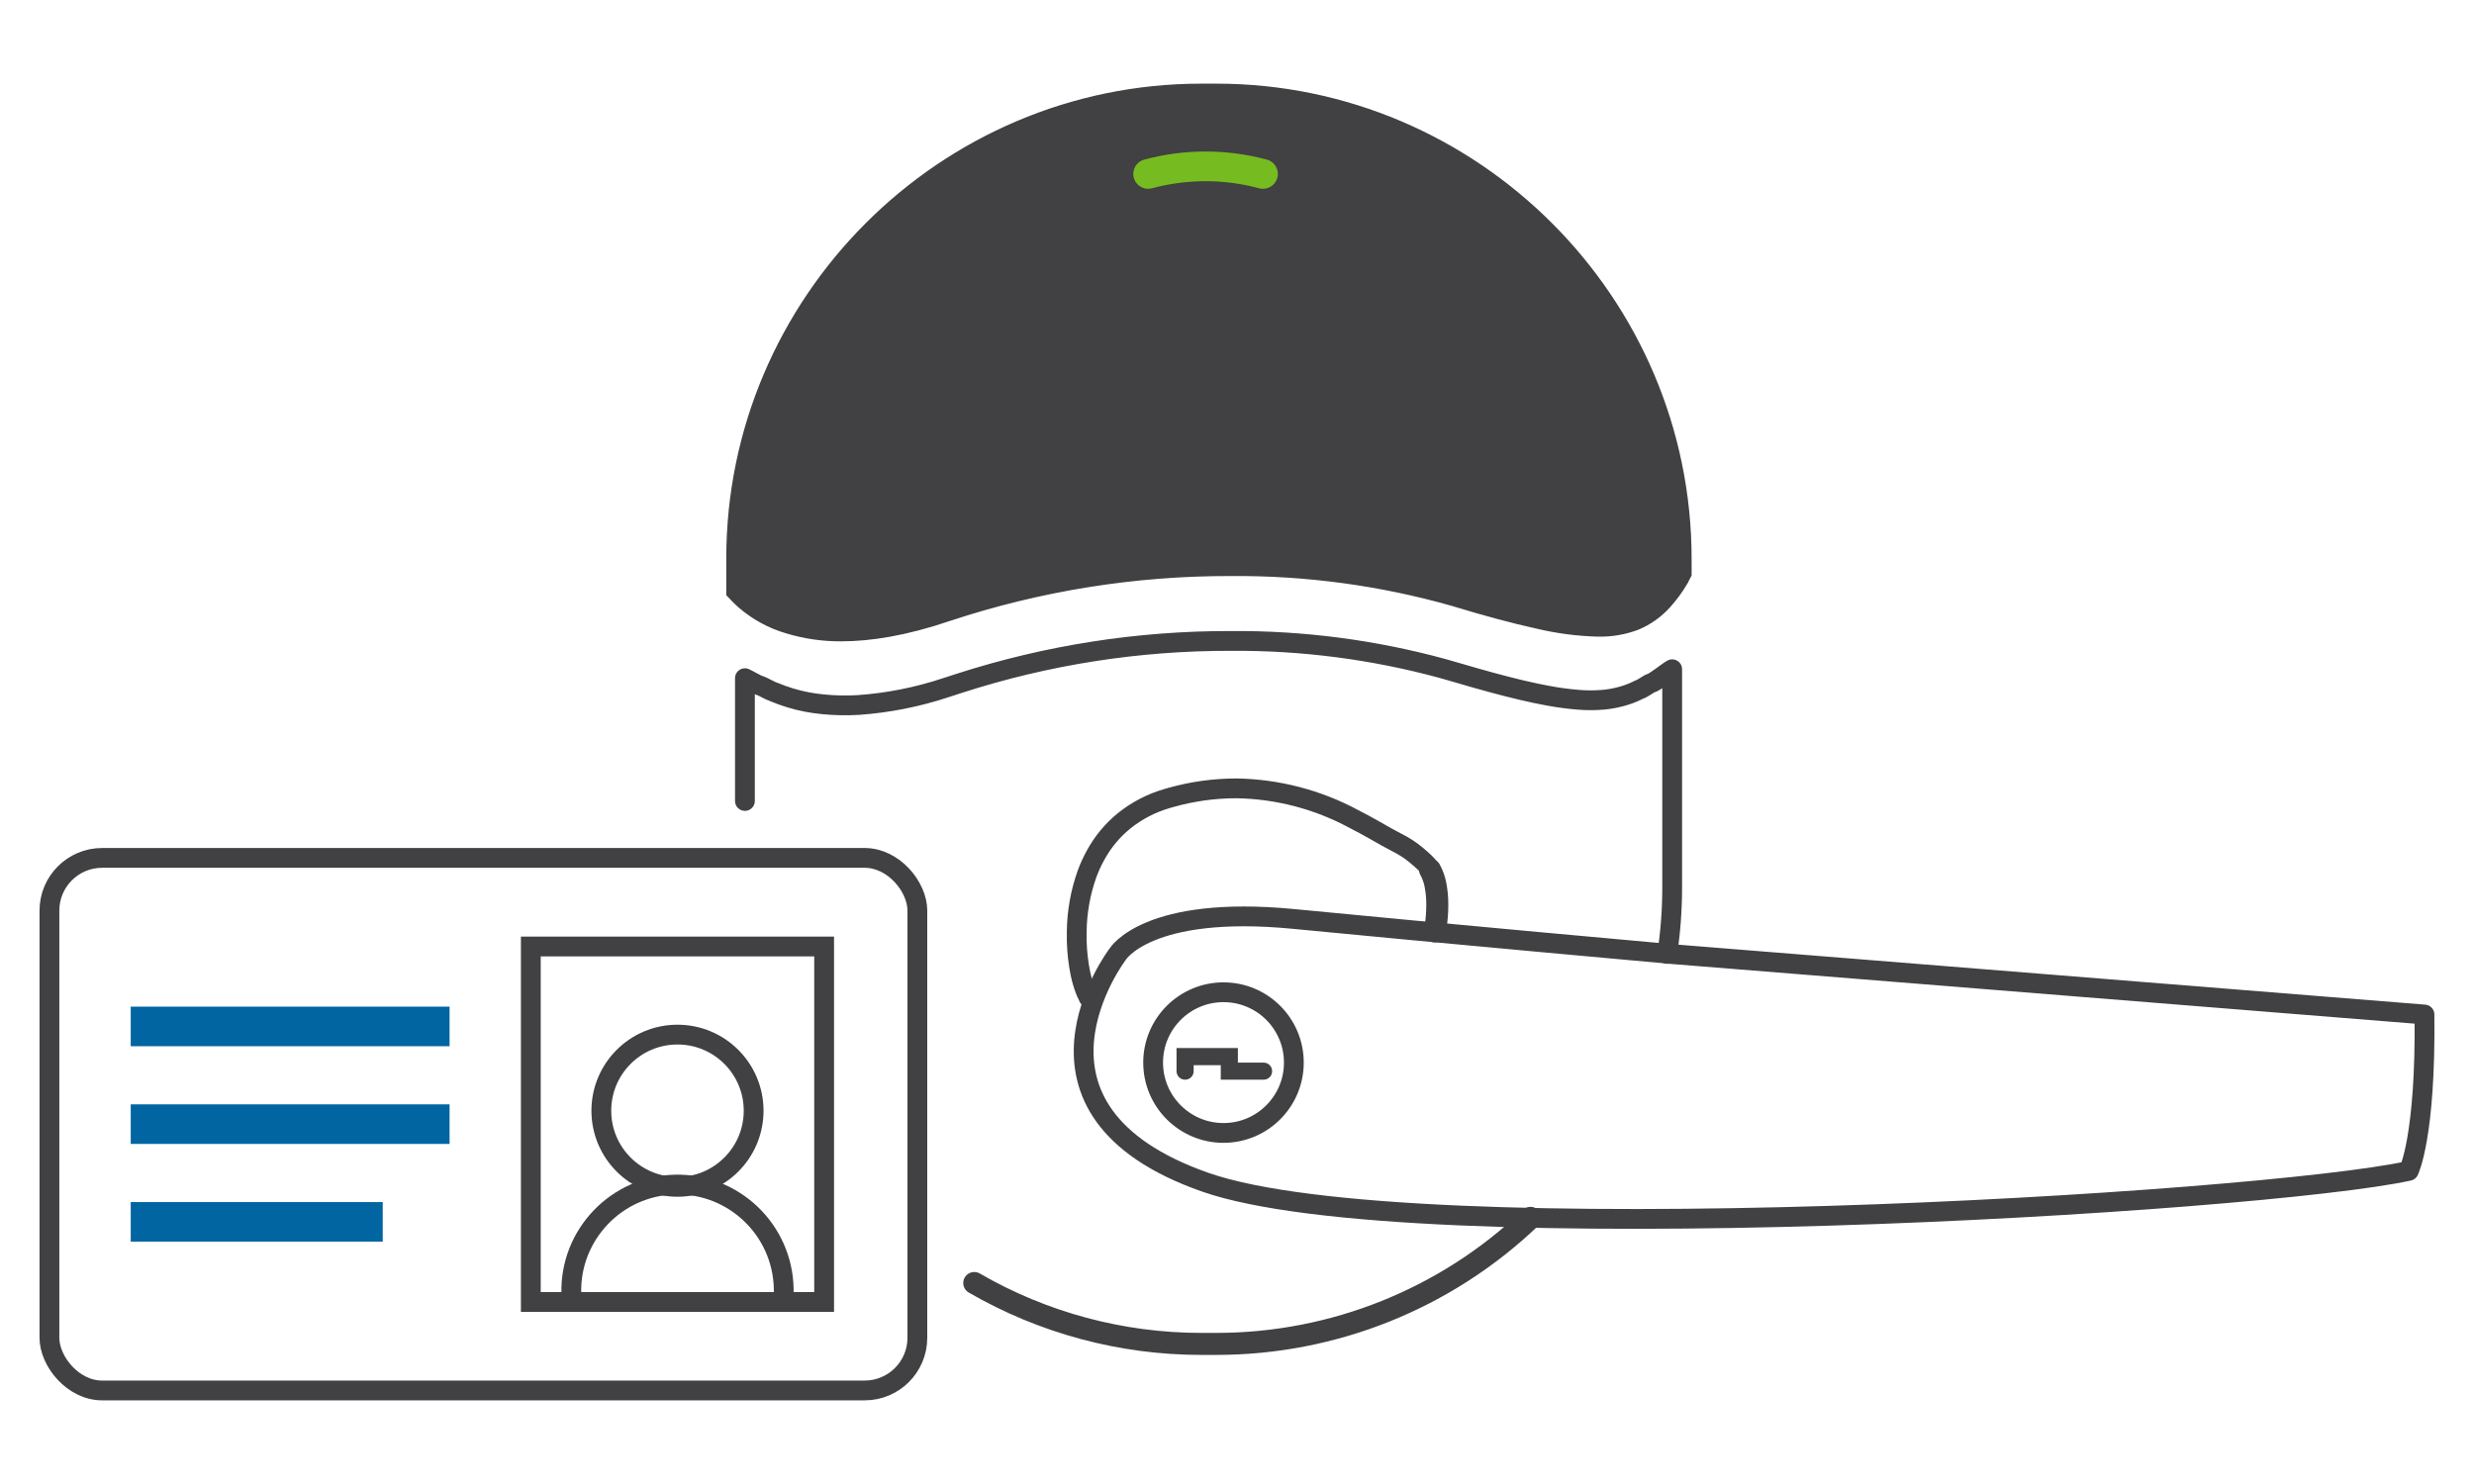
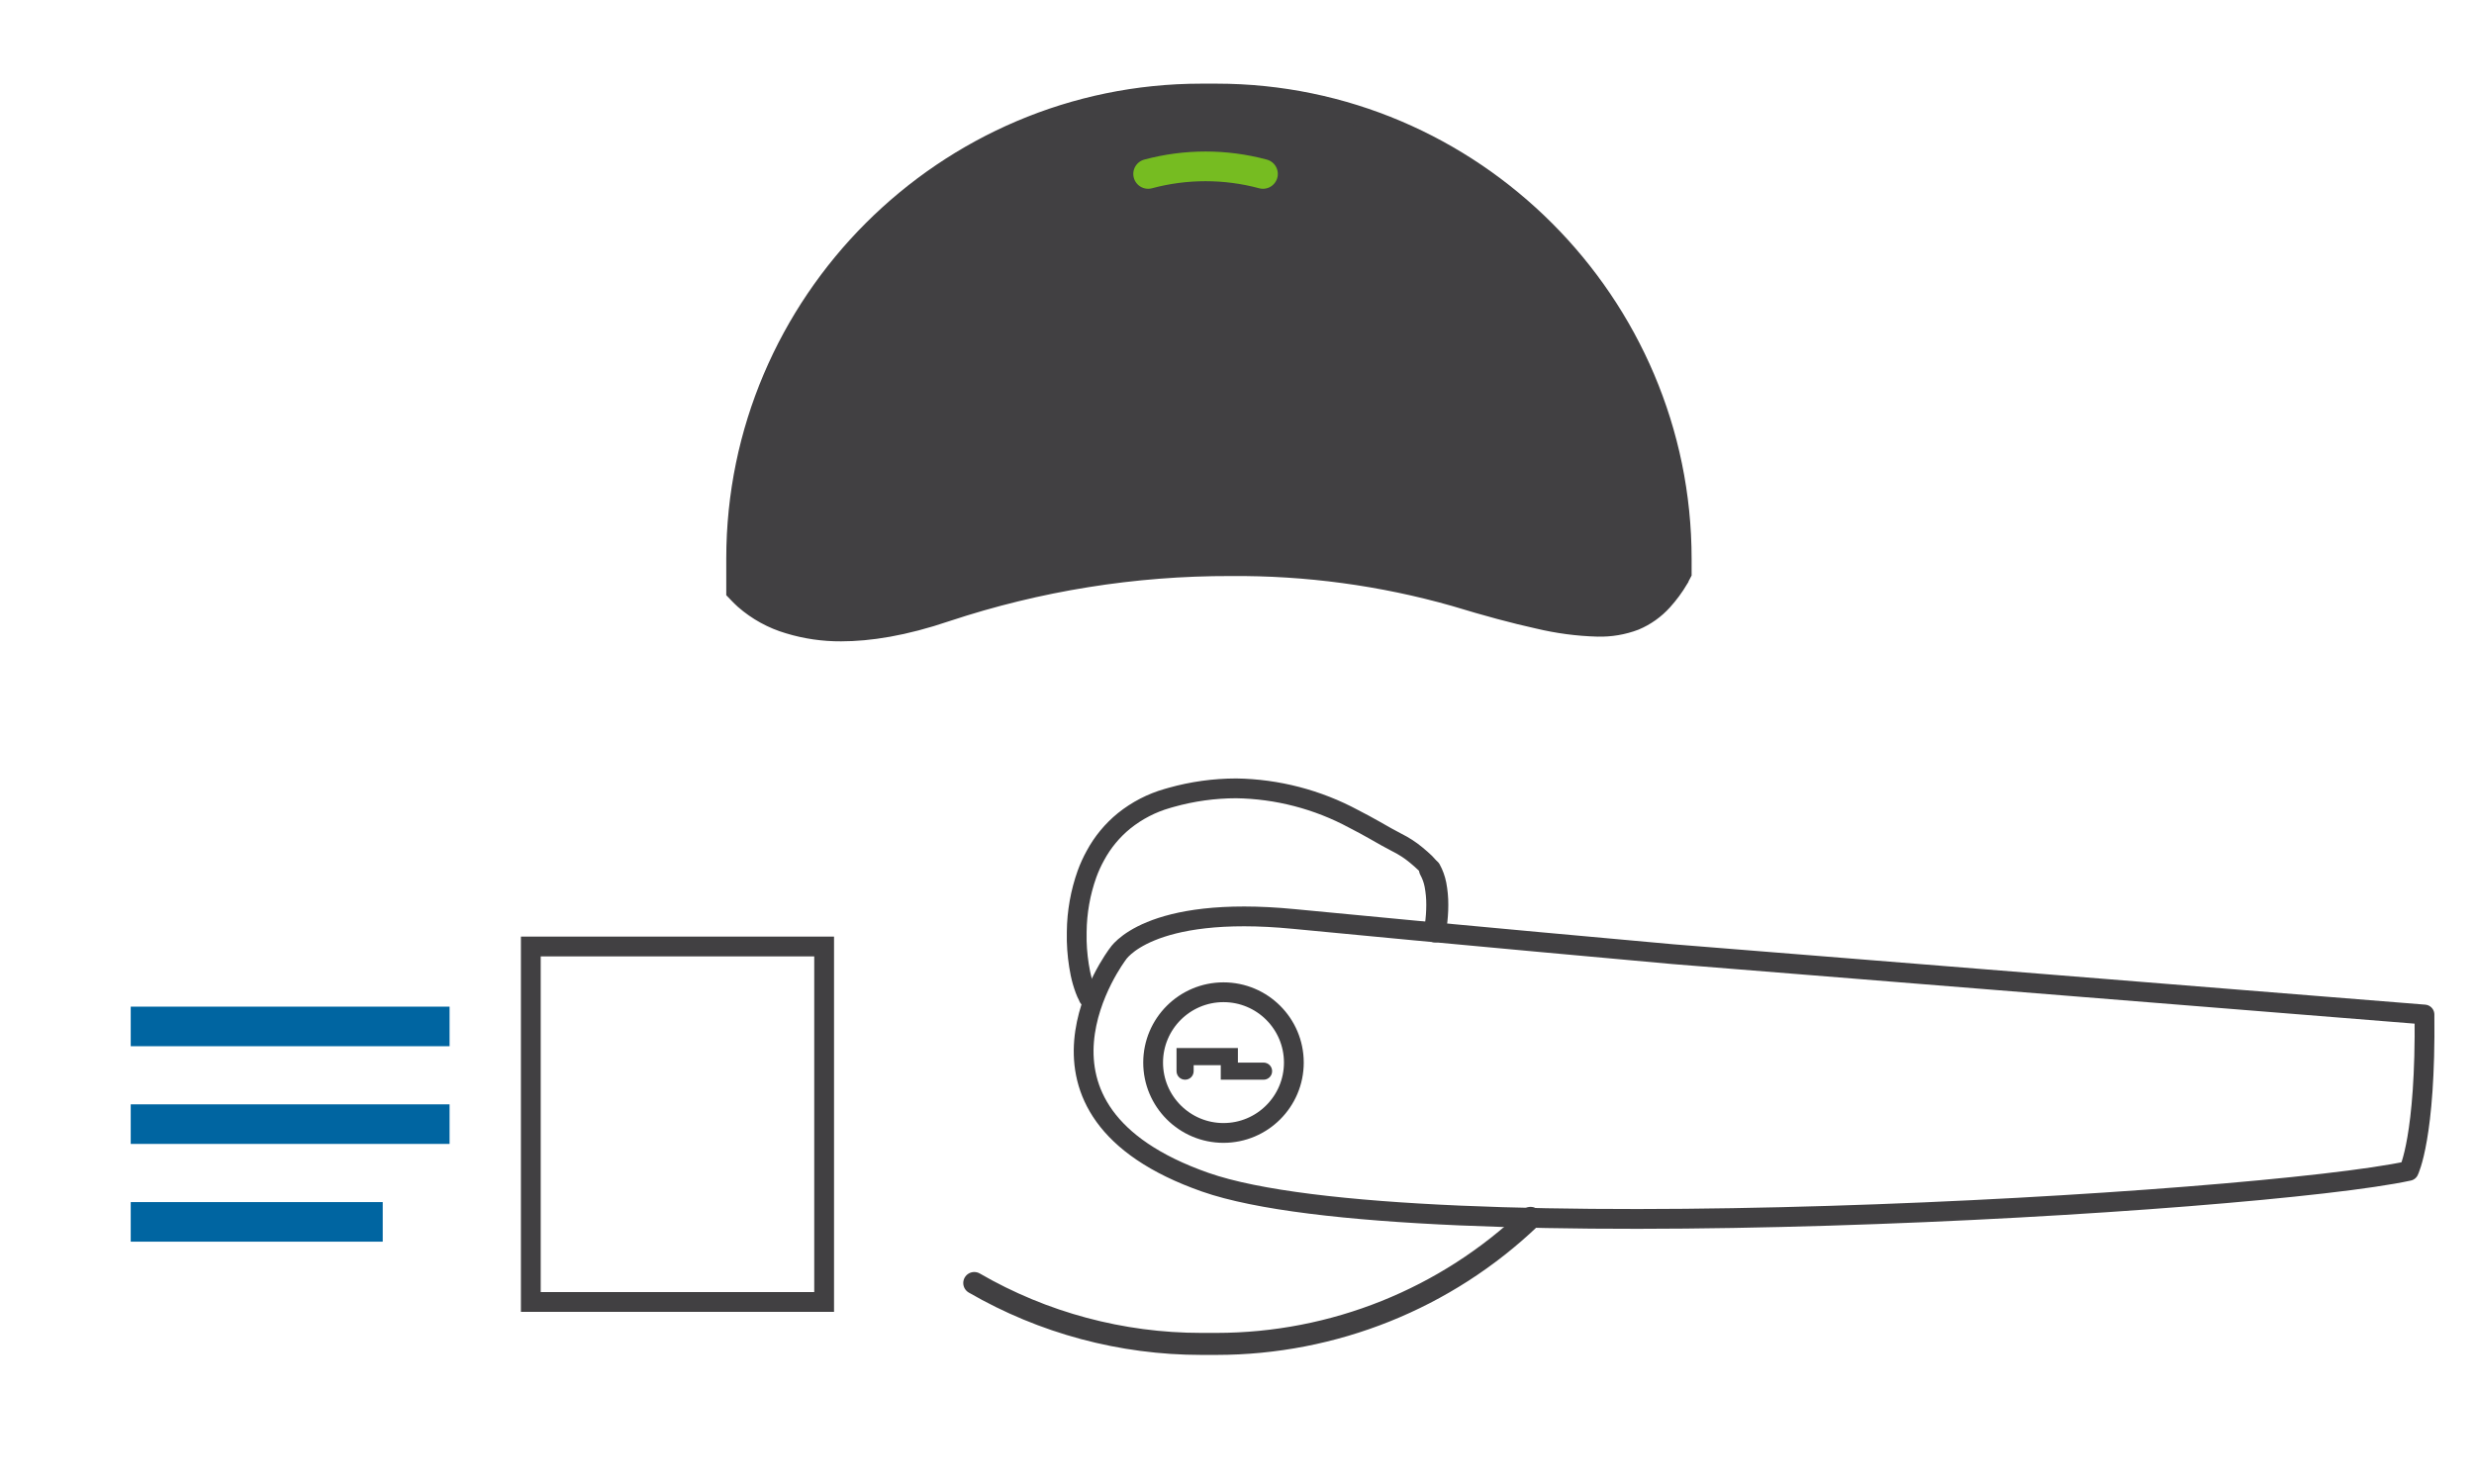
<svg xmlns="http://www.w3.org/2000/svg" id="Layer_1" data-name="Layer 1" viewBox="0 0 500 300">
  <defs>
    <style> .cls-1, .cls-2, .cls-3, .cls-4, .cls-5, .cls-6 { fill: none; } .cls-1, .cls-2, .cls-3, .cls-5 { stroke-linecap: round; } .cls-1, .cls-3 { stroke-linejoin: round; } .cls-1, .cls-3, .cls-5, .cls-6 { stroke: #414042; } .cls-1, .cls-5, .cls-6 { stroke-width: 4px; } .cls-2 { stroke: #76bc21; stroke-width: 6px; } .cls-2, .cls-4, .cls-5, .cls-6 { stroke-miterlimit: 10; } .cls-3 { stroke-width: 4.45px; } .cls-4 { stroke: #0065a1; stroke-width: 8px; } .cls-7 { fill: #414042; } </style>
  </defs>
  <g id="Layer_1-2" data-name="Layer 1">
    <path class="cls-7" d="M245.85,18.91h-3.07c-51.73,0-94,42.31-94,94v6.61l.5,.52c.31,.32,.7,.72,1.17,1.14,2.6,2.28,5.68,3.97,9,4.94,3.42,1.04,6.97,1.55,10.54,1.53,5.69,0,12.71-1.08,21.3-4,18.53-6.14,37.93-9.25,57.45-9.2,15.3-.12,30.53,1.94,45.25,6.12,6.56,2,12.12,3.49,16.89,4.54,3.93,.94,7.96,1.48,12,1.59h.08c2.54,.06,5.07-.37,7.44-1.27h0c2.15-.9,4.07-2.27,5.63-4h0c1.22-1.35,2.3-2.82,3.23-4.38v-.06l.41-.74,.21-.4v-2.85c0-51.78-42.3-94.08-94.03-94.09Z" />
    <path class="cls-5" d="M245.85,18.91h-3.07c-51.73,0-94,42.31-94,94v6.61l.5,.52c.31,.32,.7,.72,1.17,1.14,2.6,2.28,5.68,3.97,9,4.94,3.42,1.04,6.97,1.55,10.54,1.53,5.69,0,12.71-1.08,21.3-4,18.53-6.14,37.93-9.25,57.45-9.2,15.3-.12,30.53,1.94,45.25,6.12,6.56,2,12.12,3.49,16.89,4.54,3.93,.94,7.96,1.48,12,1.59h.08c2.54,.06,5.07-.37,7.44-1.27h0c2.15-.9,4.07-2.27,5.63-4h0c1.22-1.35,2.3-2.82,3.23-4.38v-.06l.41-.74,.21-.4v-2.85c0-51.78-42.3-94.08-94.03-94.09Z" />
-     <path class="cls-1" d="M150.55,161.92v-24.82c.49,.2,2.41,1.33,3,1.5h.08c.44,.14,2.22,1.15,2.7,1.26,2.18,.92,4.45,1.62,6.77,2.06h0c1,.19,2.11,.35,3.25,.46,2.36,.23,4.73,.28,7.1,.14,6.04-.42,12.01-1.61,17.76-3.52l2.65-.86c17.74-5.73,36.27-8.62,54.91-8.57,14.45-.11,28.84,1.77,42.78,5.57l2.82,.81c4.91,1.45,9.28,2.65,13.18,3.57,1.87,.44,3.64,.82,5.31,1.12,2.02,.38,4.06,.65,6.11,.82,1.66,.14,3.34,.14,5,0,1.1-.1,2.18-.28,3.25-.55,1.03-.25,2.03-.58,3-1h0c.39-.17,.77-.35,1.14-.54h0c.42-.06,1.87-1.15,2.28-1.25,.82-.2,3.57-2.46,4.31-2.83v44.19c0,4.47-.34,8.94-1,13.36" />
    <path class="cls-3" d="M309.33,246.2c-17.09,16.35-39.83,25.47-63.48,25.48h-3.07c-16.11,0-31.94-4.24-45.88-12.31" />
    <path class="cls-3" d="M289.99,188.28h0c0-.18,.11-.56,.19-1.12,.19-1.4,.3-2.81,.3-4.22,.01-1.39-.12-2.77-.38-4.13-.21-1.05-.57-2.06-1.09-3" />
    <path class="cls-1" d="M289.05,175.75c-.27-.47-.61-.9-1-1.27-.56-.53-1.16-1.08-1.83-1.62-1.19-.99-2.5-1.84-3.89-2.53-1.18-.59-2.76-1.5-4.57-2.53-1.28-.72-2.67-1.49-4.17-2.25-7.31-3.94-15.47-6.06-23.77-6.18-4.44,.01-8.85,.62-13.12,1.82l-.77,.22c-3.19,.91-6.16,2.45-8.75,4.53-2.37,1.93-4.34,4.31-5.79,7-.67,1.21-1.24,2.46-1.71,3.76-1.33,3.74-2.03,7.68-2.07,11.65v1.9c.06,2.21,.31,4.41,.75,6.57h0c.23,1.1,.54,2.17,.93,3.22,.17,.47,.38,.93,.62,1.37,0,.09,.06,.16,.09,.23" />
    <path class="cls-1" d="M338.08,192.89l151.91,12.2c.29,24.79-3.17,31.61-3.17,31.61-30,6.53-201.46,16.91-243.21,2.3-41.75-14.61-17.72-46.11-17.72-46.11,0,0,6-10,35.62-7.11,29.62,2.89,76.57,7.11,76.57,7.11Z" />
    <path class="cls-1" d="M261.49,214.81c0,7.85-6.37,14.22-14.22,14.22s-14.22-6.37-14.22-14.22,6.37-14.22,14.22-14.22c7.85,0,14.21,6.35,14.22,14.2v.02Z" />
    <path class="cls-7" d="M255.37,214.81h-5.19v-2.94h-12.4v4.67c0,.96,.77,1.73,1.73,1.73s1.73-.77,1.73-1.73h0v-1.21h5.48v2.94h8.65c.96,0,1.73-.77,1.73-1.73s-.77-1.73-1.73-1.73h0Z" />
-     <rect class="cls-6" x="9.99" y="173.43" width="175.41" height="107.66" rx="10.65" ry="10.65" />
    <line class="cls-4" x1="26.42" y1="207.5" x2="90.86" y2="207.5" />
    <line class="cls-4" x1="26.42" y1="227.25" x2="90.86" y2="227.25" />
    <line class="cls-4" x1="26.42" y1="247.01" x2="77.35" y2="247.01" />
    <rect class="cls-6" x="107.28" y="191.34" width="59.28" height="71.86" />
-     <circle class="cls-6" cx="136.92" cy="224.54" r="15.39" />
-     <path class="cls-6" d="M115.46,261.4c-.26-11.85,9.15-21.67,21-21.93,11.85-.26,21.67,9.15,21.93,21,0,.31,0,.62,0,.93" />
    <path class="cls-2" d="M232.04,35.16c7.6-2.04,15.61-2.04,23.21,0" />
  </g>
</svg>